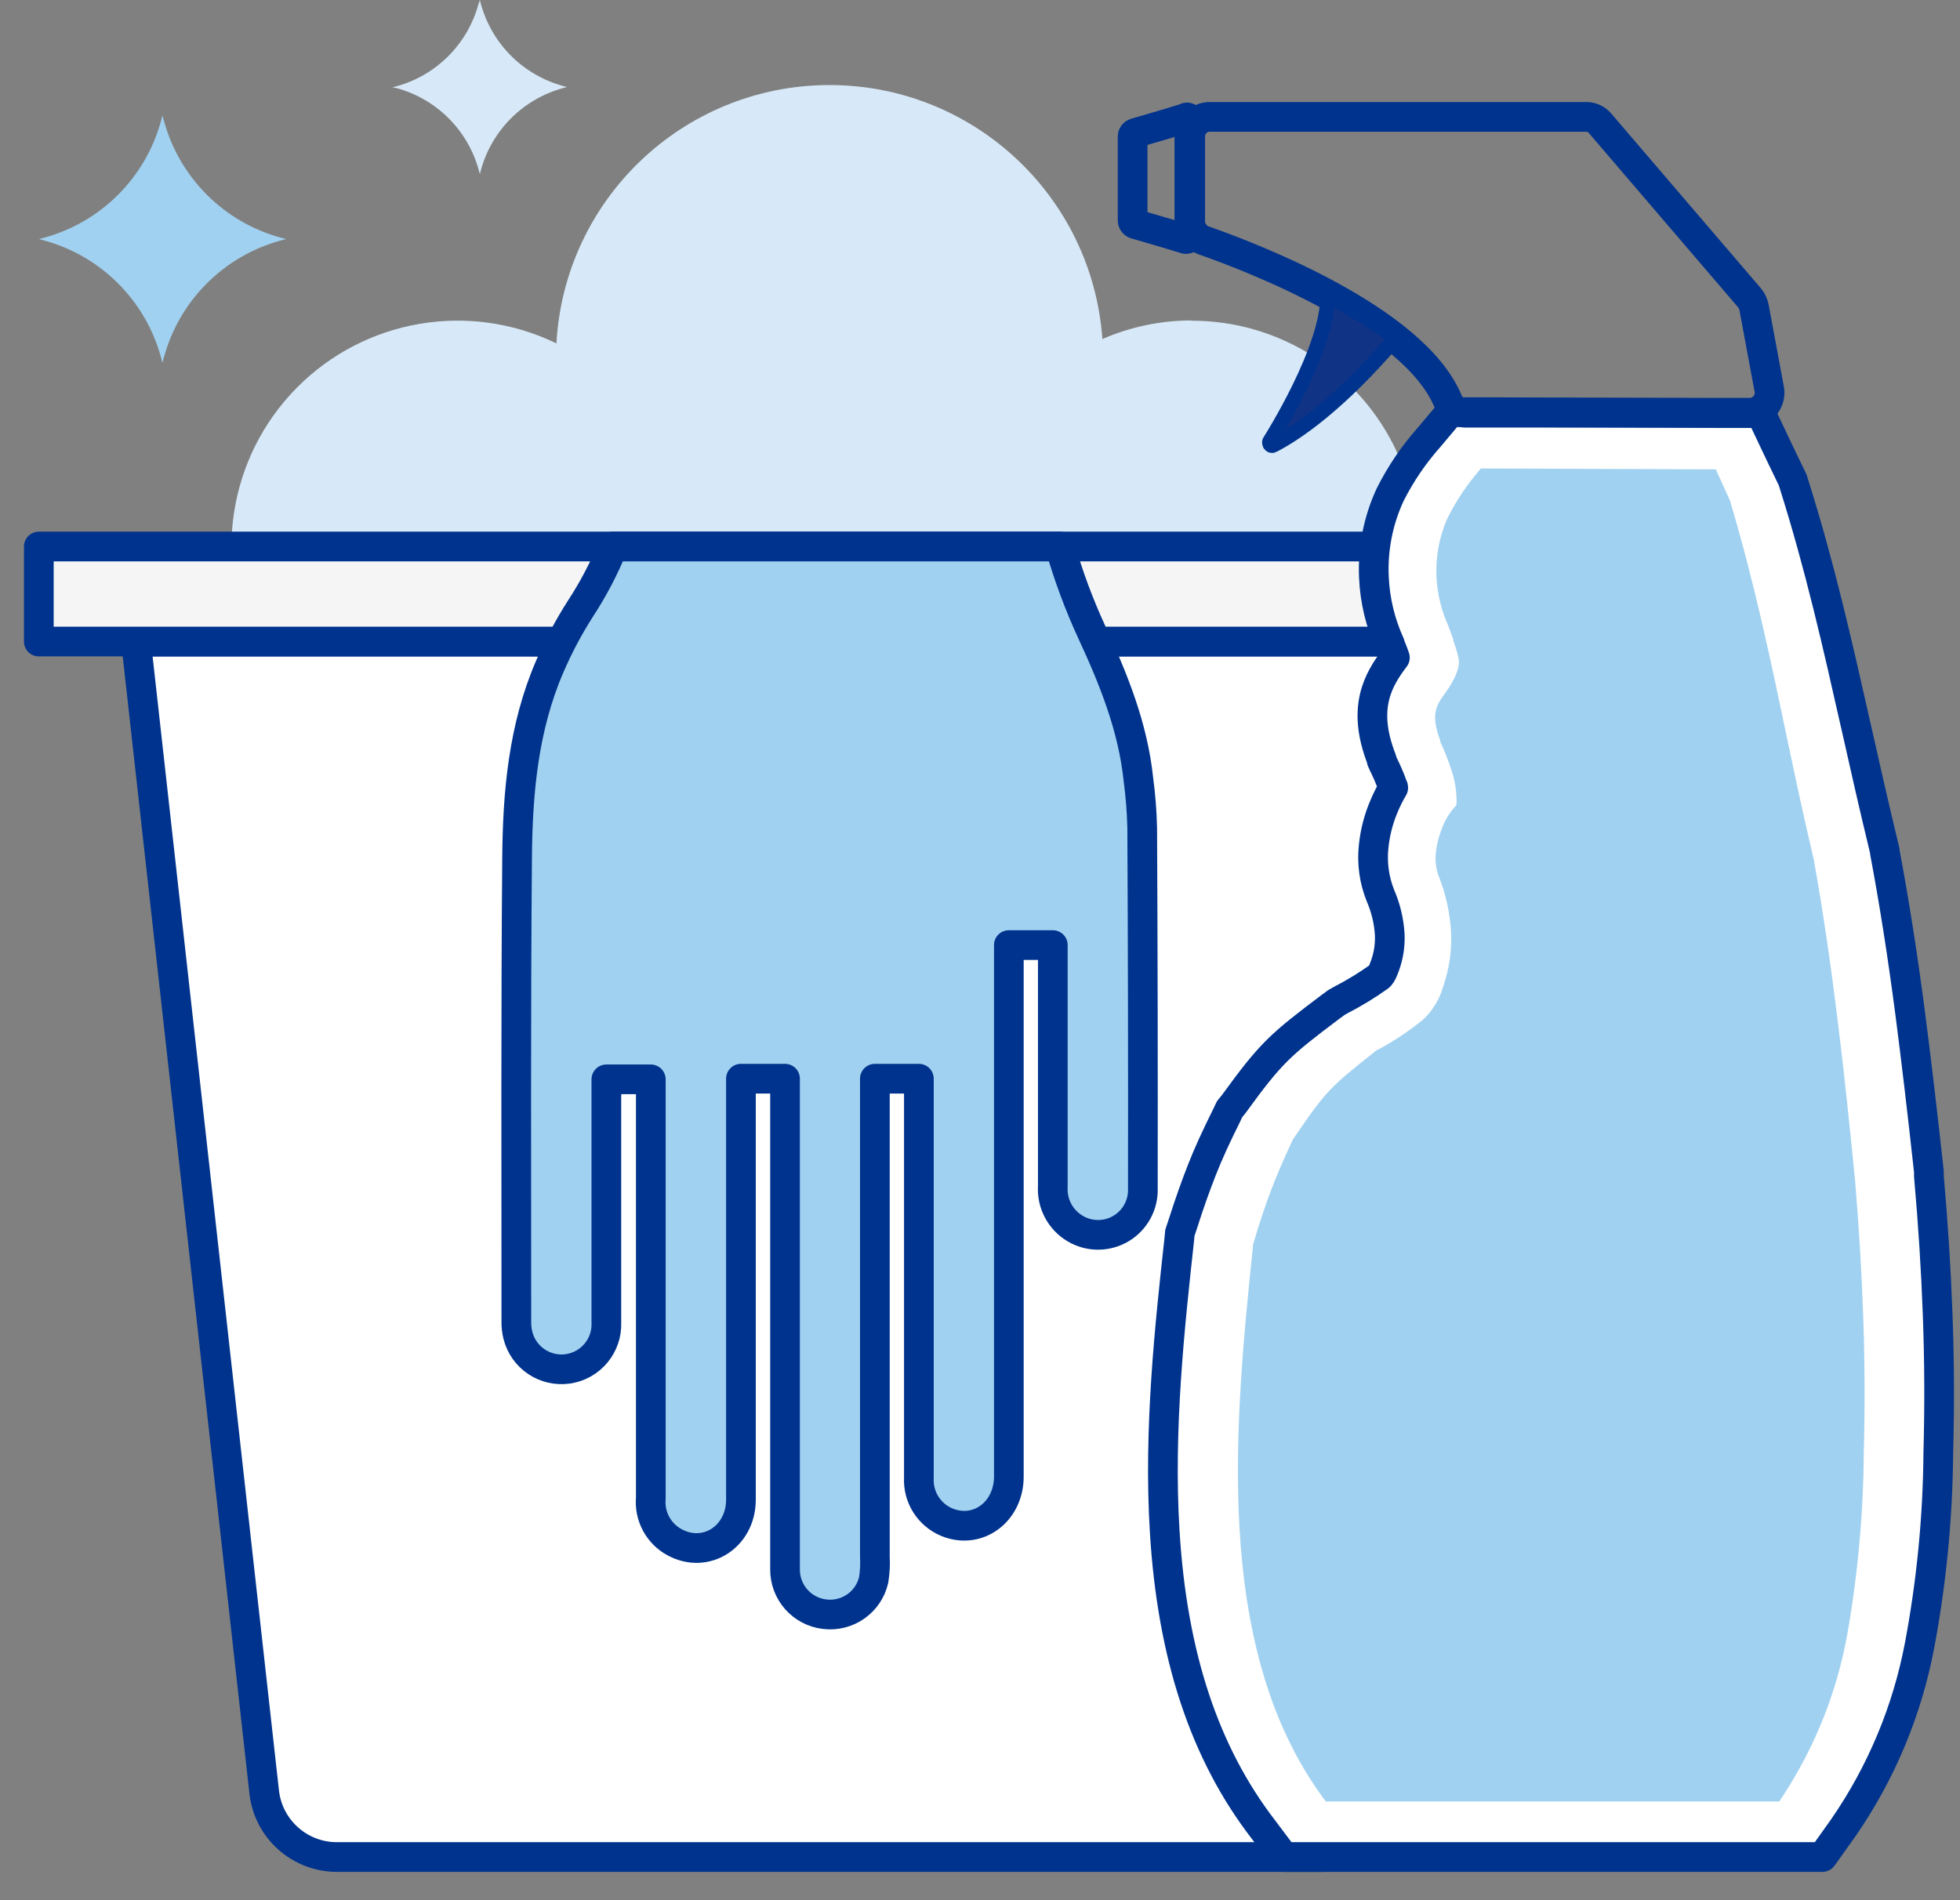
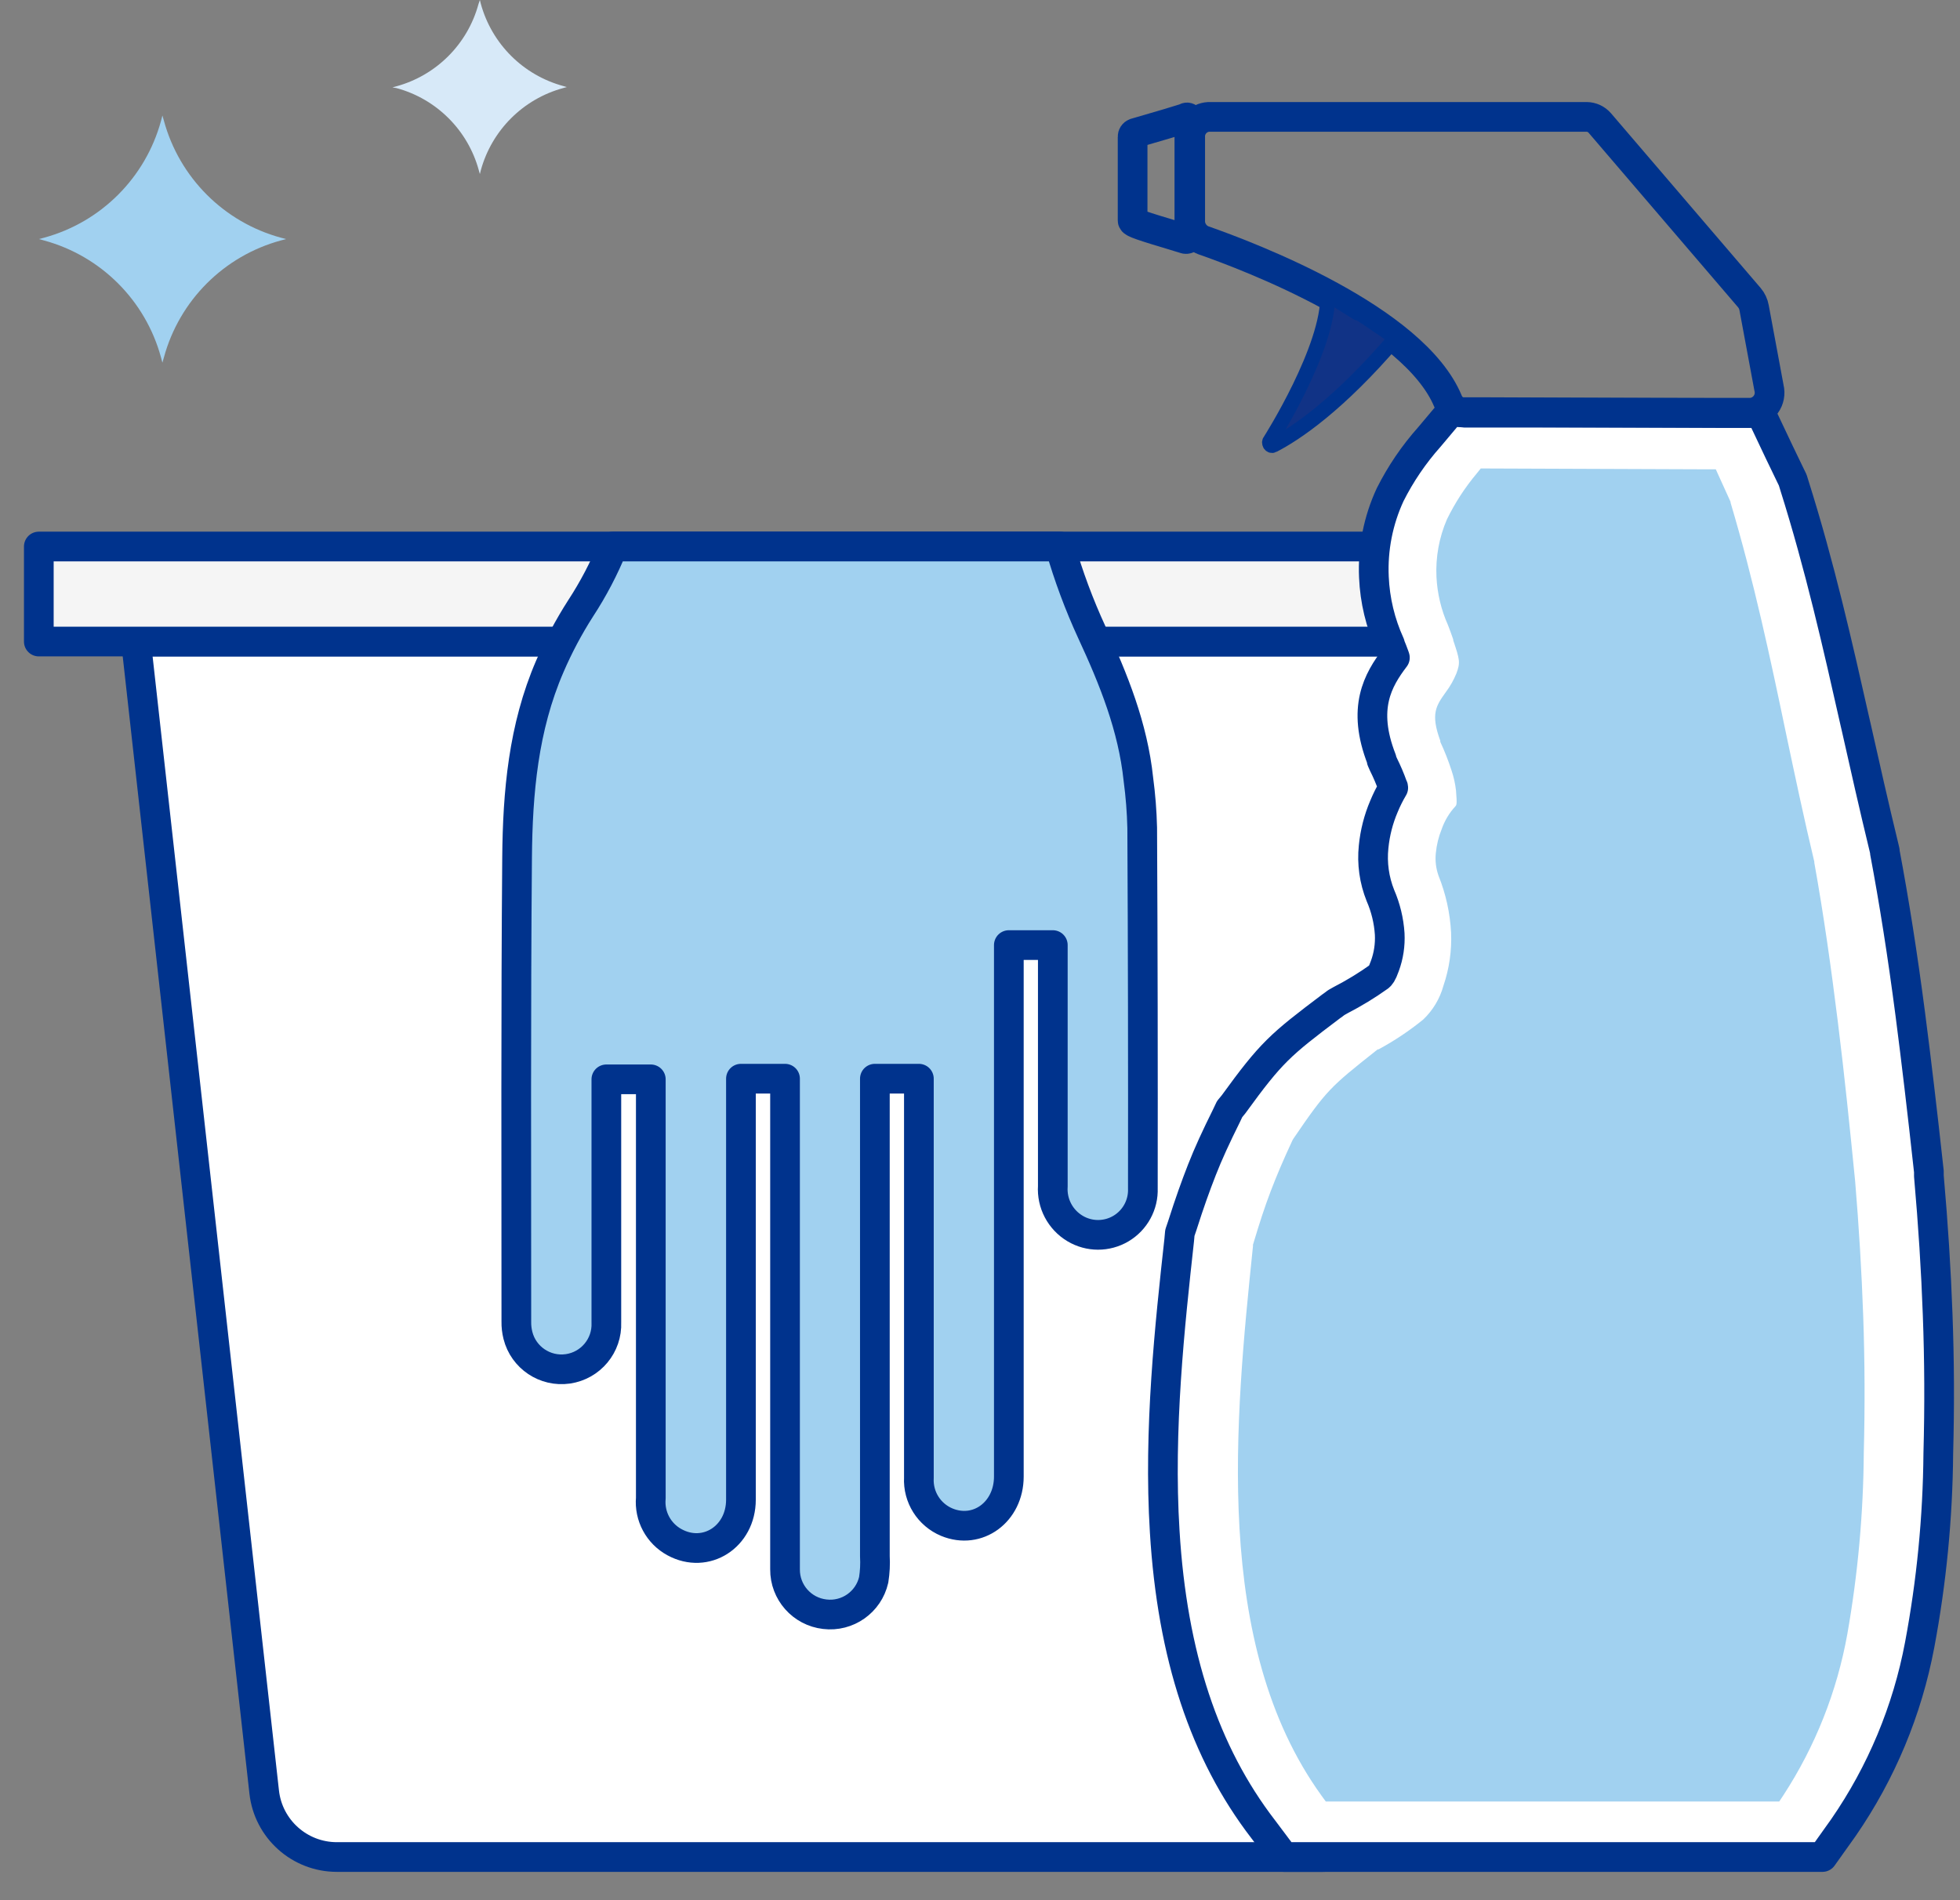
<svg xmlns="http://www.w3.org/2000/svg" width="66px" height="64px" viewBox="0 0 66 64" version="1.1">
  <rect x="0" y="0" width="66" height="64" fill="#808080" stroke="none" />
  <title>new icons-03</title>
  <g id="Page-1" stroke="none" stroke-width="1" fill="none" fill-rule="evenodd">
    <g id="1920_retail-page-update" transform="translate(-449, -1551)">
      <g id="Group-26" transform="translate(0, 1344)">
        <g id="new-icons-03" transform="translate(450, 207)">
-           <path d="M39.122,10.793 C38.089,10.794 37.068,11.007 36.121,11.419 C35.775,6.571 31.72,2.826 26.86,2.865 C21.999,2.904 18.006,6.713 17.737,11.566 C14.799,10.138 11.278,10.743 8.985,13.07 C6.692,15.396 6.139,18.925 7.609,21.842 C9.08,24.758 12.246,26.412 15.48,25.952 C18.714,25.492 21.294,23.021 21.893,19.81 C24.848,21.743 28.648,21.818 31.677,20.001 C32.509,23.912 36.226,26.513 40.186,25.956 C44.146,25.398 46.999,21.872 46.719,17.883 C46.439,13.894 43.121,10.801 39.122,10.802 L39.122,10.793 Z" id="Path" fill="#D7E9F8" />
          <path d="M29.009,21.611 L3.58,21.611 L7.896,60.354 C8.033,61.602 9.089,62.547 10.345,62.546 L43.535,62.546 C44.791,62.547 45.847,61.602 45.984,60.354 L50.291,21.611 L29.009,21.611 Z" id="Path" stroke="#00338D" fill="#FFFFFF" fill-rule="nonzero" stroke-linecap="round" stroke-linejoin="round" />
          <rect id="Rectangle" stroke="#00338D" fill="#F5F5F5" fill-rule="nonzero" stroke-linecap="round" stroke-linejoin="round" x="0.307" y="18.407" width="53.257" height="3.201" />
          <path d="M37.484,40.024 C37.505,40.577 37.221,41.098 36.745,41.38 C36.268,41.662 35.676,41.661 35.201,41.377 C34.703,41.08 34.414,40.53 34.452,39.952 C34.452,37.427 34.452,34.902 34.452,32.375 L34.452,31.831 L32.971,31.831 L32.971,32.366 C32.971,38.154 32.971,43.942 32.971,49.73 C32.971,50.929 31.918,51.697 30.882,51.268 C30.284,51.018 29.908,50.42 29.942,49.774 L29.942,36.331 L28.46,36.331 L28.46,36.886 C28.46,42.064 28.46,47.24 28.46,52.414 C28.475,52.68 28.462,52.947 28.42,53.21 C28.249,53.961 27.537,54.461 26.772,54.368 L26.772,54.368 C26.005,54.28 25.428,53.628 25.435,52.856 C25.435,50.175 25.435,47.493 25.435,44.81 C25.435,42.16 25.435,39.509 25.435,36.857 L25.435,36.331 L23.95,36.331 L23.95,36.958 C23.95,41.474 23.95,45.991 23.95,50.51 C23.95,51.763 22.767,52.517 21.714,51.944 C21.175,51.652 20.861,51.067 20.915,50.457 C20.915,46.301 20.915,42.145 20.915,37.988 L20.915,36.353 L19.418,36.353 L19.418,36.826 C19.418,39.401 19.418,41.972 19.418,44.543 C19.451,45.318 18.892,45.992 18.124,46.104 C17.357,46.215 16.629,45.728 16.44,44.976 C16.402,44.824 16.384,44.668 16.387,44.512 C16.387,39.303 16.368,34.098 16.412,28.89 C16.43,26.697 16.622,24.505 17.514,22.444 C17.805,21.767 18.151,21.116 18.548,20.496 C18.979,19.837 19.345,19.137 19.641,18.407 L34.693,18.407 C34.977,19.396 35.336,20.363 35.767,21.298 C36.5,22.879 37.149,24.489 37.333,26.243 C37.406,26.787 37.449,27.335 37.462,27.884 C37.483,31.931 37.49,35.977 37.484,40.024 Z" id="Path" stroke="#00338D" stroke-width="0.783" fill="#A1D1F0" fill-rule="nonzero" stroke-linecap="round" stroke-linejoin="round" />
          <path d="M37.484,40.024 C37.505,40.577 37.221,41.098 36.745,41.38 C36.268,41.662 35.676,41.661 35.201,41.377 C34.703,41.08 34.414,40.53 34.452,39.952 C34.452,37.427 34.452,34.902 34.452,32.375 L34.452,31.831 L32.971,31.831 L32.971,32.366 C32.971,38.154 32.971,43.942 32.971,49.73 C32.971,50.929 31.918,51.697 30.882,51.268 C30.284,51.018 29.908,50.42 29.942,49.774 L29.942,36.331 L28.46,36.331 L28.46,36.886 C28.46,42.064 28.46,47.24 28.46,52.414 C28.475,52.68 28.462,52.947 28.42,53.21 C28.249,53.961 27.537,54.461 26.772,54.368 L26.772,54.368 C26.005,54.28 25.428,53.628 25.435,52.856 C25.435,50.175 25.435,47.493 25.435,44.81 C25.435,42.16 25.435,39.509 25.435,36.857 L25.435,36.331 L23.95,36.331 L23.95,36.958 C23.95,41.474 23.95,45.991 23.95,50.51 C23.95,51.763 22.767,52.517 21.714,51.944 C21.175,51.652 20.861,51.067 20.915,50.457 C20.915,46.301 20.915,42.145 20.915,37.988 L20.915,36.353 L19.418,36.353 L19.418,36.826 C19.418,39.401 19.418,41.972 19.418,44.543 C19.451,45.318 18.892,45.992 18.124,46.104 C17.357,46.215 16.629,45.728 16.44,44.976 C16.402,44.824 16.384,44.668 16.387,44.512 C16.387,39.303 16.368,34.098 16.412,28.89 C16.43,26.697 16.622,24.505 17.514,22.444 C17.805,21.767 18.151,21.116 18.548,20.496 C18.979,19.837 19.345,19.137 19.641,18.407 L34.693,18.407 C34.977,19.396 35.336,20.363 35.767,21.298 C36.5,22.879 37.149,24.489 37.333,26.243 C37.406,26.787 37.449,27.335 37.462,27.884 C37.483,31.931 37.49,35.977 37.484,40.024 Z" id="Path" stroke="#00338D" stroke-linecap="round" stroke-linejoin="round" />
          <path d="M42.238,62.546 L41.533,61.606 C39.56,59.041 38.473,55.762 38.22,51.584 C38.007,48.154 38.395,44.612 38.708,41.765 L38.73,41.521 L38.812,41.28 C39.059,40.503 39.26,39.946 39.473,39.401 C39.686,38.856 39.946,38.292 40.296,37.587 L40.406,37.355 L40.537,37.196 C41.812,35.439 42.103,35.194 43.82,33.898 L43.908,33.835 L43.995,33.769 L44.149,33.682 C44.597,33.451 45.028,33.188 45.439,32.895 C45.48,32.861 45.533,32.817 45.633,32.535 C45.76,32.19 45.815,31.822 45.796,31.455 C45.767,31.009 45.661,30.571 45.483,30.161 C45.275,29.642 45.196,29.08 45.254,28.523 C45.3,28.054 45.417,27.594 45.602,27.161 C45.691,26.945 45.796,26.735 45.915,26.534 C45.915,26.519 45.915,26.503 45.899,26.484 C45.81,26.233 45.705,25.987 45.586,25.748 L45.571,25.714 L45.524,25.607 L45.524,25.573 C44.85,23.847 45.401,22.901 45.971,22.15 L45.953,22.096 C45.909,21.968 45.862,21.858 45.805,21.717 L45.805,21.695 C45.481,20.985 45.297,20.218 45.264,19.437 C45.221,18.481 45.409,17.528 45.812,16.659 C46.165,15.958 46.608,15.306 47.13,14.72 L47.835,13.881 L48.931,13.881 L56.814,13.912 L58.29,13.912 L58.916,15.234 L59.298,16.026 L59.367,16.167 L59.417,16.33 C60.282,19.068 60.883,21.736 61.465,24.32 L61.503,24.483 C61.797,25.792 62.101,27.145 62.443,28.554 L62.468,28.661 L62.468,28.695 C62.781,30.358 63.063,32.141 63.326,34.158 C63.529,35.724 63.721,37.346 63.952,39.457 L63.952,39.457 L63.952,39.607 C64.096,41.245 64.193,42.767 64.247,44.261 C64.306,45.827 64.312,47.371 64.269,48.959 C64.251,51.12 64.041,53.275 63.642,55.399 C63.227,57.609 62.352,59.706 61.074,61.556 L60.369,62.546 L42.238,62.546 Z" id="Path" stroke="#00338D" fill="#FFFFFF" stroke-linecap="round" stroke-linejoin="round" />
-           <path d="M39.05,4.072 L39.05,7.927 C39.053,7.962 39.04,7.997 39.014,8.021 C38.988,8.045 38.953,8.055 38.918,8.049 L38.292,7.858 L37.221,7.545 C37.171,7.525 37.138,7.477 37.139,7.423 L37.139,4.604 C37.137,4.55 37.17,4.501 37.221,4.482 L38.292,4.169 L38.918,3.978 C38.984,3.918 39.05,3.978 39.05,4.072 Z" id="Path" stroke="#00338D" stroke-linecap="round" stroke-linejoin="round" />
+           <path d="M39.05,4.072 L39.05,7.927 C39.053,7.962 39.04,7.997 39.014,8.021 C38.988,8.045 38.953,8.055 38.918,8.049 L38.292,7.858 C37.171,7.525 37.138,7.477 37.139,7.423 L37.139,4.604 C37.137,4.55 37.17,4.501 37.221,4.482 L38.292,4.169 L38.918,3.978 C38.984,3.918 39.05,3.978 39.05,4.072 Z" id="Path" stroke="#00338D" stroke-linecap="round" stroke-linejoin="round" />
          <path d="M39.078,4.629 L39.078,7.426 C39.069,7.717 39.243,7.982 39.513,8.09 C41.107,8.647 46.61,10.74 47.76,13.515 C47.85,13.743 48.069,13.895 48.314,13.9 L57.97,13.9 C58.167,13.883 58.347,13.78 58.462,13.619 C58.577,13.459 58.616,13.256 58.568,13.064 L58.067,10.367 C58.045,10.241 57.99,10.123 57.908,10.026 L52.874,4.147 C52.763,4.016 52.601,3.939 52.43,3.937 L39.698,3.937 C39.337,3.959 39.06,4.267 39.078,4.629 Z" id="Path" stroke="#00338D" stroke-linecap="round" stroke-linejoin="round" />
          <path d="M45.392,10.962 L45.392,10.962 C45.17,10.809 44.944,10.649 44.712,10.517 C44.711,10.526 44.711,10.534 44.712,10.542 L43.707,9.916 C43.763,11.707 41.781,14.827 41.781,14.827 L41.781,14.827 C41.699,14.905 41.781,15.046 41.872,14.996 C42.614,14.614 44.064,13.652 45.993,11.391 C45.793,11.238 45.596,11.09 45.392,10.962 Z" id="Path" stroke="#00338D" stroke-width="0.5" fill="#113386" fill-rule="nonzero" stroke-linecap="round" stroke-linejoin="round" />
          <path d="M61.76,48.931 C61.746,50.978 61.561,53.02 61.206,55.036 C60.859,56.97 60.127,58.816 59.054,60.463 L58.913,60.676 L43.644,60.676 L43.5,60.479 C41.659,57.929 40.929,54.76 40.738,51.474 C40.553,48.242 40.888,44.913 41.192,41.972 L41.192,41.922 L41.208,41.872 C41.411,41.192 41.587,40.65 41.79,40.118 C41.994,39.585 42.213,39.069 42.514,38.423 L42.536,38.38 L42.554,38.351 C43.669,36.713 43.807,36.601 45.308,35.41 L45.364,35.367 L45.389,35.345 L45.417,35.345 C45.95,35.058 46.454,34.721 46.924,34.339 C47.251,34.028 47.487,33.634 47.606,33.199 C47.802,32.624 47.889,32.018 47.863,31.411 C47.829,30.753 47.686,30.105 47.44,29.494 C47.353,29.248 47.322,28.986 47.35,28.727 C47.377,28.451 47.443,28.181 47.547,27.925 C47.646,27.64 47.803,27.379 48.007,27.158 C48.048,27.111 48.067,27.092 48.029,26.631 C48.004,26.4 47.953,26.172 47.879,25.952 C47.773,25.623 47.646,25.3 47.5,24.987 L47.5,24.95 C47.165,24.038 47.359,23.769 47.688,23.308 C47.832,23.116 47.951,22.905 48.042,22.682 C48.183,22.309 48.151,22.212 47.935,21.564 L47.935,21.536 C47.873,21.351 47.813,21.197 47.757,21.05 C47.529,20.54 47.399,19.992 47.371,19.434 C47.339,18.77 47.459,18.106 47.722,17.495 C47.991,16.943 48.326,16.425 48.721,15.954 L48.862,15.779 L49.085,15.779 L56.482,15.807 L56.777,15.807 L56.905,16.089 L57.256,16.863 L57.275,16.907 L57.275,16.932 C58.064,19.581 58.612,22.165 59.154,24.762 C59.448,26.152 59.743,27.552 60.094,29.024 L60.094,29.056 C60.407,30.794 60.661,32.598 60.886,34.411 C61.112,36.225 61.296,38.035 61.469,39.783 L61.469,39.783 C61.597,41.324 61.688,42.818 61.741,44.337 C61.794,45.856 61.801,47.365 61.76,48.931 Z" id="Path" fill="#A1D1F0" />
          <path d="M4.469,3.89 L4.519,4.065 C5.041,5.983 6.539,7.482 8.456,8.005 L8.635,8.052 L8.456,8.099 C6.538,8.622 5.04,10.121 4.519,12.039 L4.469,12.215 L4.422,12.039 C3.9,10.12 2.401,8.621 0.482,8.099 L0.313,8.052 L0.489,8.005 C2.403,7.481 3.898,5.986 4.422,4.072 L4.469,3.89 Z" id="Path" fill="#A1D1F0" fill-rule="nonzero" />
          <path d="M15.159,0 L15.19,0.125 C15.559,1.475 16.615,2.53 17.965,2.897 L18.087,2.932 L17.965,2.966 C16.615,3.333 15.559,4.388 15.19,5.738 L15.159,5.863 L15.124,5.738 C14.757,4.387 13.701,3.332 12.349,2.966 L12.215,2.944 L12.337,2.91 C13.688,2.544 14.745,1.489 15.112,0.138 L15.159,0 Z" id="Path" fill="#D7E9F8" fill-rule="nonzero" />
        </g>
      </g>
    </g>
  </g>
</svg>